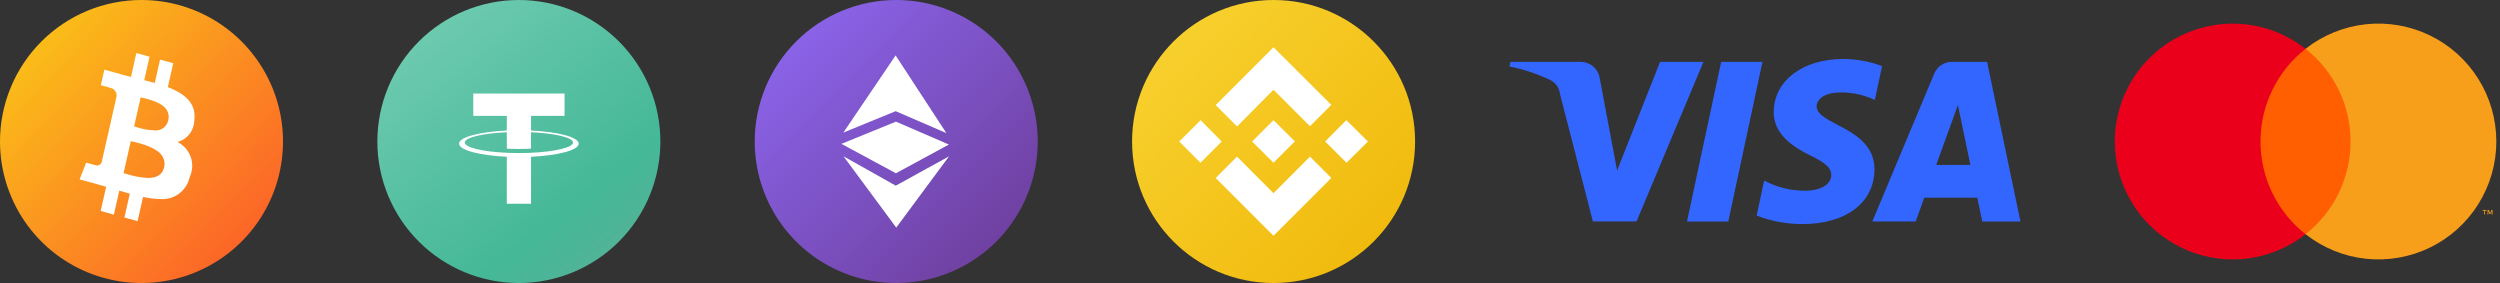
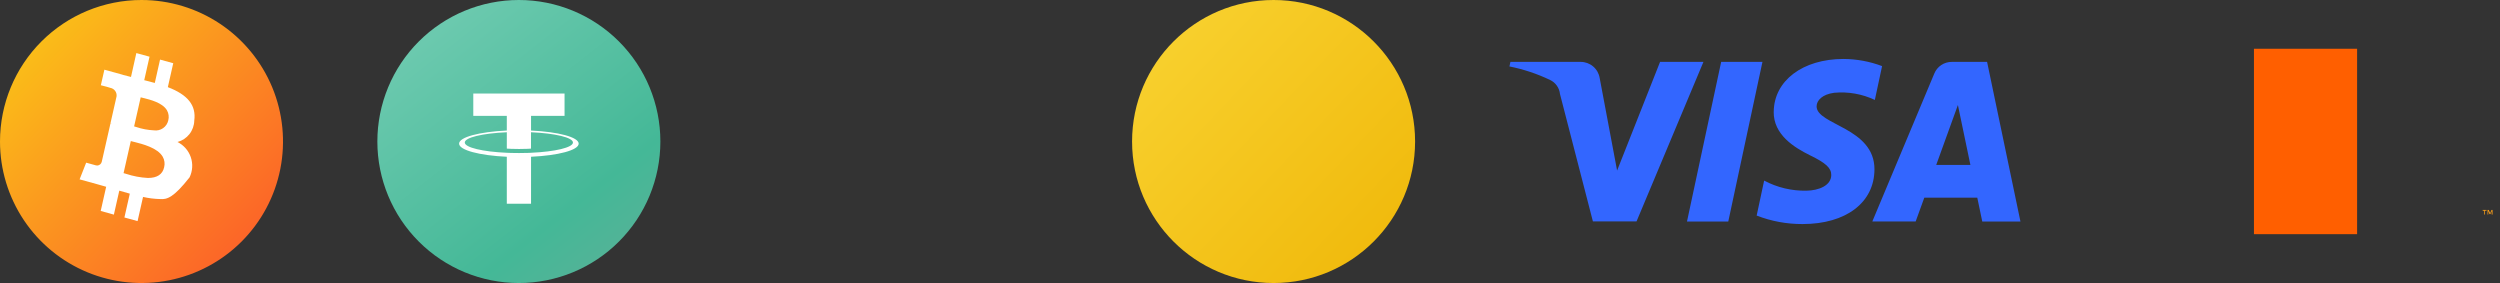
<svg xmlns="http://www.w3.org/2000/svg" width="212" height="24" viewBox="0 0 212 24" fill="none">
  <rect x="0" y="0" width="212" height="24" fill="#333333" stroke="none" />
  <path d="M12 0C14.373 0 16.694 0.704 18.667 2.022C20.64 3.341 22.178 5.215 23.087 7.408C23.995 9.601 24.232 12.013 23.769 14.341C23.306 16.669 22.163 18.807 20.485 20.485C18.807 22.163 16.669 23.306 14.341 23.769C12.013 24.232 9.601 23.995 7.408 23.087C5.215 22.178 3.341 20.64 2.022 18.667C0.704 16.694 0 14.373 0 12C0 8.817 1.264 5.765 3.515 3.515C5.765 1.264 8.817 0 12 0Z" fill="url(#paint0_linear_2271_5609)" />
-   <path d="M11.667 18.75L10.55 18.443L11.007 16.422C10.693 16.336 10.401 16.252 10.116 16.167L9.657 18.2L8.54 17.889L9.003 15.838L8.812 15.783L8.699 15.751C8.552 15.708 8.379 15.658 8.205 15.611L6.75 15.21L7.305 13.8H7.329C7.809 13.941 8.089 14.018 8.115 14.018C8.158 14.031 8.202 14.038 8.247 14.038C8.335 14.033 8.419 14 8.488 13.944C8.556 13.888 8.605 13.811 8.627 13.726L9.362 10.49L9.434 10.51H9.444L9.464 10.516H9.479C9.441 10.499 9.403 10.486 9.363 10.475L9.885 8.17C9.905 8.007 9.863 7.842 9.766 7.708C9.669 7.575 9.526 7.483 9.364 7.452C9.364 7.436 8.777 7.285 8.552 7.229L8.852 5.91L10.394 6.335V6.341C10.63 6.405 10.877 6.468 11.108 6.526L11.562 4.5L12.68 4.808L12.231 6.8L12.294 6.816L12.367 6.834C12.618 6.898 12.878 6.964 13.127 7.034L13.572 5.053L14.691 5.361L14.233 7.39C15.933 8.038 16.649 8.94 16.474 10.229C16.465 10.645 16.321 11.046 16.064 11.373C15.807 11.7 15.451 11.934 15.05 12.042C15.581 12.305 15.986 12.768 16.179 13.328C16.371 13.889 16.334 14.502 16.077 15.036C15.956 15.592 15.637 16.085 15.18 16.424C14.723 16.763 14.159 16.925 13.592 16.88C13.1 16.87 12.61 16.809 12.13 16.7L11.667 18.747V18.75ZM11.092 11.963L10.478 14.681L10.648 14.73L10.696 14.744C11.294 14.941 11.915 15.058 12.544 15.091C13.321 15.091 13.784 14.791 13.919 14.184C13.997 13.881 13.953 13.56 13.798 13.289C13.357 12.528 12.064 12.207 11.37 12.034C11.25 12.005 11.162 11.982 11.092 11.963ZM11.93 8.254L11.373 10.719L11.557 10.772C12.039 10.934 12.542 11.029 13.05 11.053C13.323 11.093 13.601 11.028 13.827 10.87C14.054 10.713 14.212 10.476 14.27 10.206C14.345 9.92 14.306 9.616 14.161 9.358C13.781 8.707 12.73 8.45 12.161 8.311C12.071 8.289 11.994 8.27 11.931 8.253L11.93 8.254Z" fill="white" />
+   <path d="M11.667 18.75L10.55 18.443L11.007 16.422C10.693 16.336 10.401 16.252 10.116 16.167L9.657 18.2L8.54 17.889L9.003 15.838L8.812 15.783L8.699 15.751C8.552 15.708 8.379 15.658 8.205 15.611L6.75 15.21L7.305 13.8H7.329C7.809 13.941 8.089 14.018 8.115 14.018C8.158 14.031 8.202 14.038 8.247 14.038C8.335 14.033 8.419 14 8.488 13.944C8.556 13.888 8.605 13.811 8.627 13.726L9.362 10.49L9.434 10.51H9.444L9.464 10.516H9.479C9.441 10.499 9.403 10.486 9.363 10.475L9.885 8.17C9.905 8.007 9.863 7.842 9.766 7.708C9.669 7.575 9.526 7.483 9.364 7.452C9.364 7.436 8.777 7.285 8.552 7.229L8.852 5.91L10.394 6.335V6.341C10.63 6.405 10.877 6.468 11.108 6.526L11.562 4.5L12.68 4.808L12.231 6.8L12.294 6.816L12.367 6.834C12.618 6.898 12.878 6.964 13.127 7.034L13.572 5.053L14.691 5.361L14.233 7.39C15.933 8.038 16.649 8.94 16.474 10.229C16.465 10.645 16.321 11.046 16.064 11.373C15.807 11.7 15.451 11.934 15.05 12.042C15.581 12.305 15.986 12.768 16.179 13.328C16.371 13.889 16.334 14.502 16.077 15.036C14.723 16.763 14.159 16.925 13.592 16.88C13.1 16.87 12.61 16.809 12.13 16.7L11.667 18.747V18.75ZM11.092 11.963L10.478 14.681L10.648 14.73L10.696 14.744C11.294 14.941 11.915 15.058 12.544 15.091C13.321 15.091 13.784 14.791 13.919 14.184C13.997 13.881 13.953 13.56 13.798 13.289C13.357 12.528 12.064 12.207 11.37 12.034C11.25 12.005 11.162 11.982 11.092 11.963ZM11.93 8.254L11.373 10.719L11.557 10.772C12.039 10.934 12.542 11.029 13.05 11.053C13.323 11.093 13.601 11.028 13.827 10.87C14.054 10.713 14.212 10.476 14.27 10.206C14.345 9.92 14.306 9.616 14.161 9.358C13.781 8.707 12.73 8.45 12.161 8.311C12.071 8.289 11.994 8.27 11.931 8.253L11.93 8.254Z" fill="white" />
  <path d="M44 0C47.183 0 50.235 1.264 52.485 3.514C54.736 5.764 56 8.817 56 12C56 15.183 54.736 18.235 52.485 20.486C50.235 22.736 47.183 24 44 24C40.817 24 37.765 22.736 35.515 20.486C33.264 18.235 32 15.183 32 12C32 8.817 33.264 5.764 35.515 3.514C37.765 1.264 40.817 0 44 0Z" fill="url(#paint1_linear_2271_5609)" />
  <path d="M45.032 11.07V9.826H47.874V7.933H40.135V9.826H42.977V11.068C40.666 11.175 38.93 11.628 38.93 12.18C38.93 12.732 40.667 13.186 42.977 13.293V17.274H45.032V13.293C47.339 13.187 49.072 12.733 49.072 12.182C49.072 11.63 47.339 11.177 45.032 11.07M45.032 12.956C44.974 12.956 44.676 12.978 44.013 12.978C43.483 12.978 43.11 12.963 42.978 12.956C40.937 12.866 39.413 12.511 39.413 12.085C39.413 11.659 40.933 11.305 42.978 11.214V12.602C43.111 12.612 43.494 12.634 44.018 12.634C44.651 12.634 44.971 12.608 45.029 12.602V11.214C47.066 11.305 48.586 11.661 48.586 12.085C48.586 12.509 47.066 12.865 45.029 12.955" fill="white" />
-   <path d="M76 0C78.373 0 80.694 0.704 82.667 2.022C84.64 3.341 86.178 5.215 87.087 7.408C87.995 9.601 88.232 12.013 87.769 14.341C87.306 16.669 86.163 18.807 84.485 20.485C82.807 22.163 80.669 23.306 78.341 23.769C76.013 24.232 73.6 23.995 71.408 23.087C69.215 22.178 67.341 20.64 66.022 18.667C64.704 16.694 64 14.373 64 12C64 8.817 65.264 5.765 67.515 3.515C69.765 1.264 72.817 0 76 0Z" fill="url(#paint2_linear_2271_5609)" />
-   <path d="M71.531 13.255L75.96 15.744L80.48 13.255L76.001 19.3L71.531 13.255ZM71.353 12.2L75.975 10.315L80.466 12.256L75.975 14.693L71.353 12.2ZM75.954 9.428L71.517 11.242L75.948 4.7L80.254 11.289L75.954 9.428Z" fill="white" />
  <path d="M120 12C120 5.373 114.627 0 108 0C101.373 0 96 5.373 96 12C96 18.627 101.373 24 108 24C114.627 24 120 18.627 120 12Z" fill="url(#paint3_linear_2271_5609)" />
-   <path d="M103.6 12L101.8 13.8L100 12L101.811 10.189L103.6 12ZM107.992 7.608L111.083 10.704L112.895 8.893L107.992 4.008L103.09 8.91L104.902 10.721L107.992 7.608ZM114.173 10.183L112.373 11.994L114.184 13.805L116 12L114.173 10.189V10.183ZM107.992 16.387L104.902 13.28L103.09 15.091L107.992 19.993L112.894 15.091L111.083 13.28L107.992 16.387ZM107.992 13.796L109.803 11.985L107.992 10.191L106.181 12L107.992 13.8V13.796Z" fill="white" />
  <path fill-rule="evenodd" clip-rule="evenodd" d="M150.409 9.473C150.387 11.424 152.147 12.504 153.475 13.163C154.839 13.822 155.296 14.251 155.291 14.845C155.28 15.755 154.202 16.154 153.194 16.17C151.942 16.197 150.704 15.902 149.599 15.314L148.965 18.28C150.206 18.762 151.527 19.006 152.858 19C156.537 19 158.943 17.183 158.954 14.368C158.97 10.796 154.014 10.6 154.048 9.003C154.06 8.518 154.521 8.002 155.533 7.868C156.718 7.756 157.91 7.966 158.986 8.475L159.601 5.605C158.555 5.21 157.447 5.006 156.329 5C152.869 5 150.433 6.845 150.413 9.48L150.409 9.473ZM165.517 5.248C165.198 5.245 164.885 5.338 164.619 5.515C164.354 5.692 164.147 5.944 164.027 6.24L158.772 18.782H162.448L163.181 16.761H167.673L168.096 18.784H171.334L168.505 5.248H165.517ZM166.03 8.905L167.09 13.988H164.191L166.03 8.905ZM145.955 5.248L143.057 18.784H146.558L149.456 5.248H145.955ZM140.774 5.248L137.13 14.462L135.655 6.627C135.595 6.243 135.399 5.892 135.103 5.639C134.807 5.386 134.431 5.247 134.041 5.248H128.083L128 5.634C129.195 5.872 130.356 6.259 131.455 6.785C131.683 6.895 131.88 7.062 132.025 7.27C132.171 7.478 132.261 7.719 132.286 7.971L135.078 18.776H138.778L144.452 5.248H140.774Z" fill="#3366FF" />
  <path d="M191.135 4.135H199.883V19.857H191.135V4.135Z" fill="#FF5F00" />
-   <path d="M191.692 11.999C191.691 10.486 192.034 8.991 192.696 7.63C193.357 6.268 194.32 5.075 195.511 4.14C194.036 2.981 192.265 2.26 190.399 2.06C188.534 1.86 186.65 2.189 184.963 3.009C183.275 3.829 181.853 5.107 180.857 6.697C179.862 8.287 179.334 10.126 179.334 12.002C179.334 13.877 179.862 15.716 180.857 17.306C181.853 18.896 183.275 20.174 184.963 20.994C186.65 21.814 188.534 22.143 190.399 21.943C192.265 21.743 194.036 21.022 195.511 19.863C194.319 18.928 193.356 17.734 192.695 16.371C192.033 15.009 191.69 13.514 191.692 11.999Z" fill="#EB001B" />
-   <path d="M211.689 12C211.689 13.876 211.161 15.714 210.165 17.304C209.17 18.895 207.747 20.173 206.06 20.993C204.372 21.813 202.488 22.141 200.623 21.941C198.757 21.741 196.986 21.02 195.511 19.86C196.701 18.924 197.664 17.731 198.326 16.369C198.987 15.007 199.331 13.513 199.331 11.999C199.331 10.485 198.987 8.991 198.326 7.629C197.664 6.267 196.701 5.074 195.511 4.138C196.986 2.978 198.758 2.257 200.623 2.057C202.489 1.857 204.373 2.186 206.06 3.006C207.748 3.826 209.171 5.104 210.166 6.695C211.161 8.285 211.689 10.123 211.689 12Z" fill="#F79E1B" />
  <path d="M210.725 18.19V17.868H210.855V17.804H210.531V17.871H210.661V18.193L210.725 18.19ZM211.367 18.19V17.802H211.281L211.164 18.079L211.047 17.802H210.945V18.19H211.003V17.899L211.111 18.151H211.186L211.294 17.899V18.19H211.367Z" fill="#F79E1B" />
  <defs>
    <linearGradient id="paint0_linear_2271_5609" x1="28.776" y1="27.432" x2="0" y2="0" gradientUnits="userSpaceOnUse">
      <stop stop-color="#FD3F2F" />
      <stop offset="1" stop-color="#FACE15" />
    </linearGradient>
    <linearGradient id="paint1_linear_2271_5609" x1="35.936" y1="3.576" x2="51.536" y2="23.52" gradientUnits="userSpaceOnUse">
      <stop stop-color="#6BC9AE" />
      <stop offset="0.742" stop-color="#44B897" />
      <stop offset="1" stop-color="#56B297" />
    </linearGradient>
    <linearGradient id="paint2_linear_2271_5609" x1="64" y1="0" x2="88" y2="24" gradientUnits="userSpaceOnUse">
      <stop stop-color="#8F69F5" />
      <stop offset="1" stop-color="#6A3A93" />
    </linearGradient>
    <linearGradient id="paint3_linear_2271_5609" x1="118.152" y1="21.768" x2="97.848" y2="2.496" gradientUnits="userSpaceOnUse">
      <stop stop-color="#F0B90B" />
      <stop offset="1" stop-color="#F8D12F" />
    </linearGradient>
  </defs>
</svg>